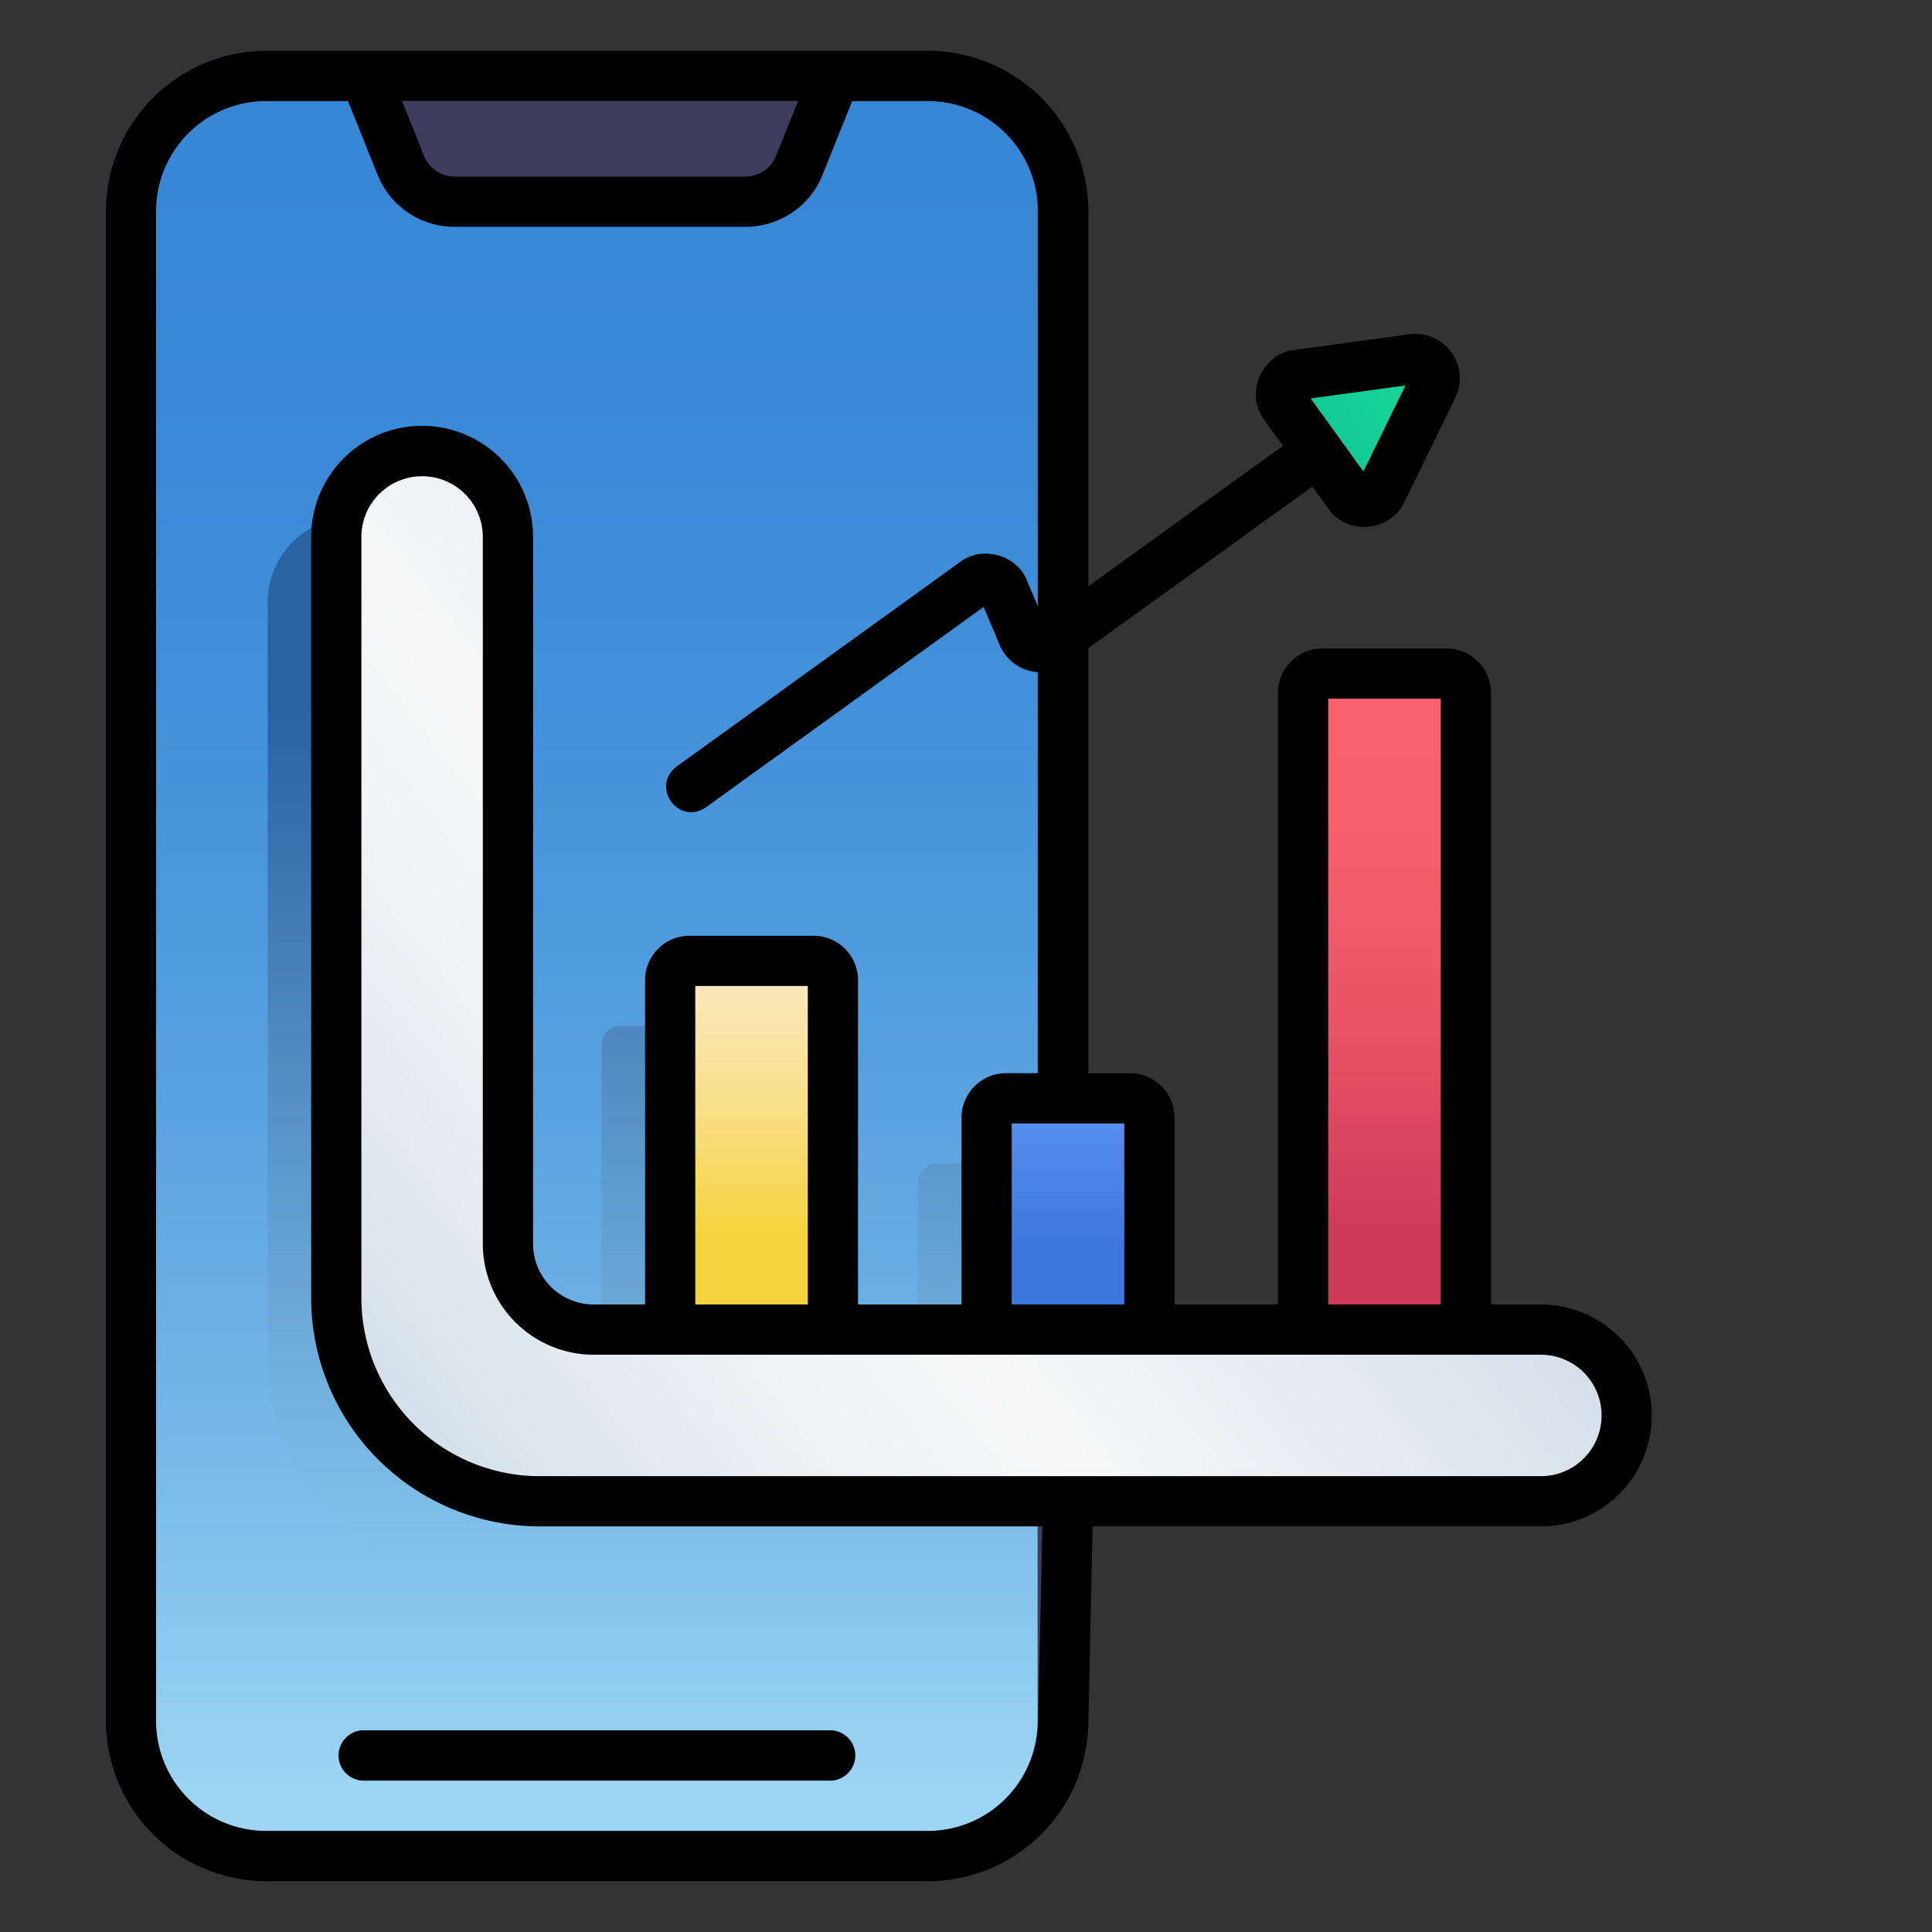
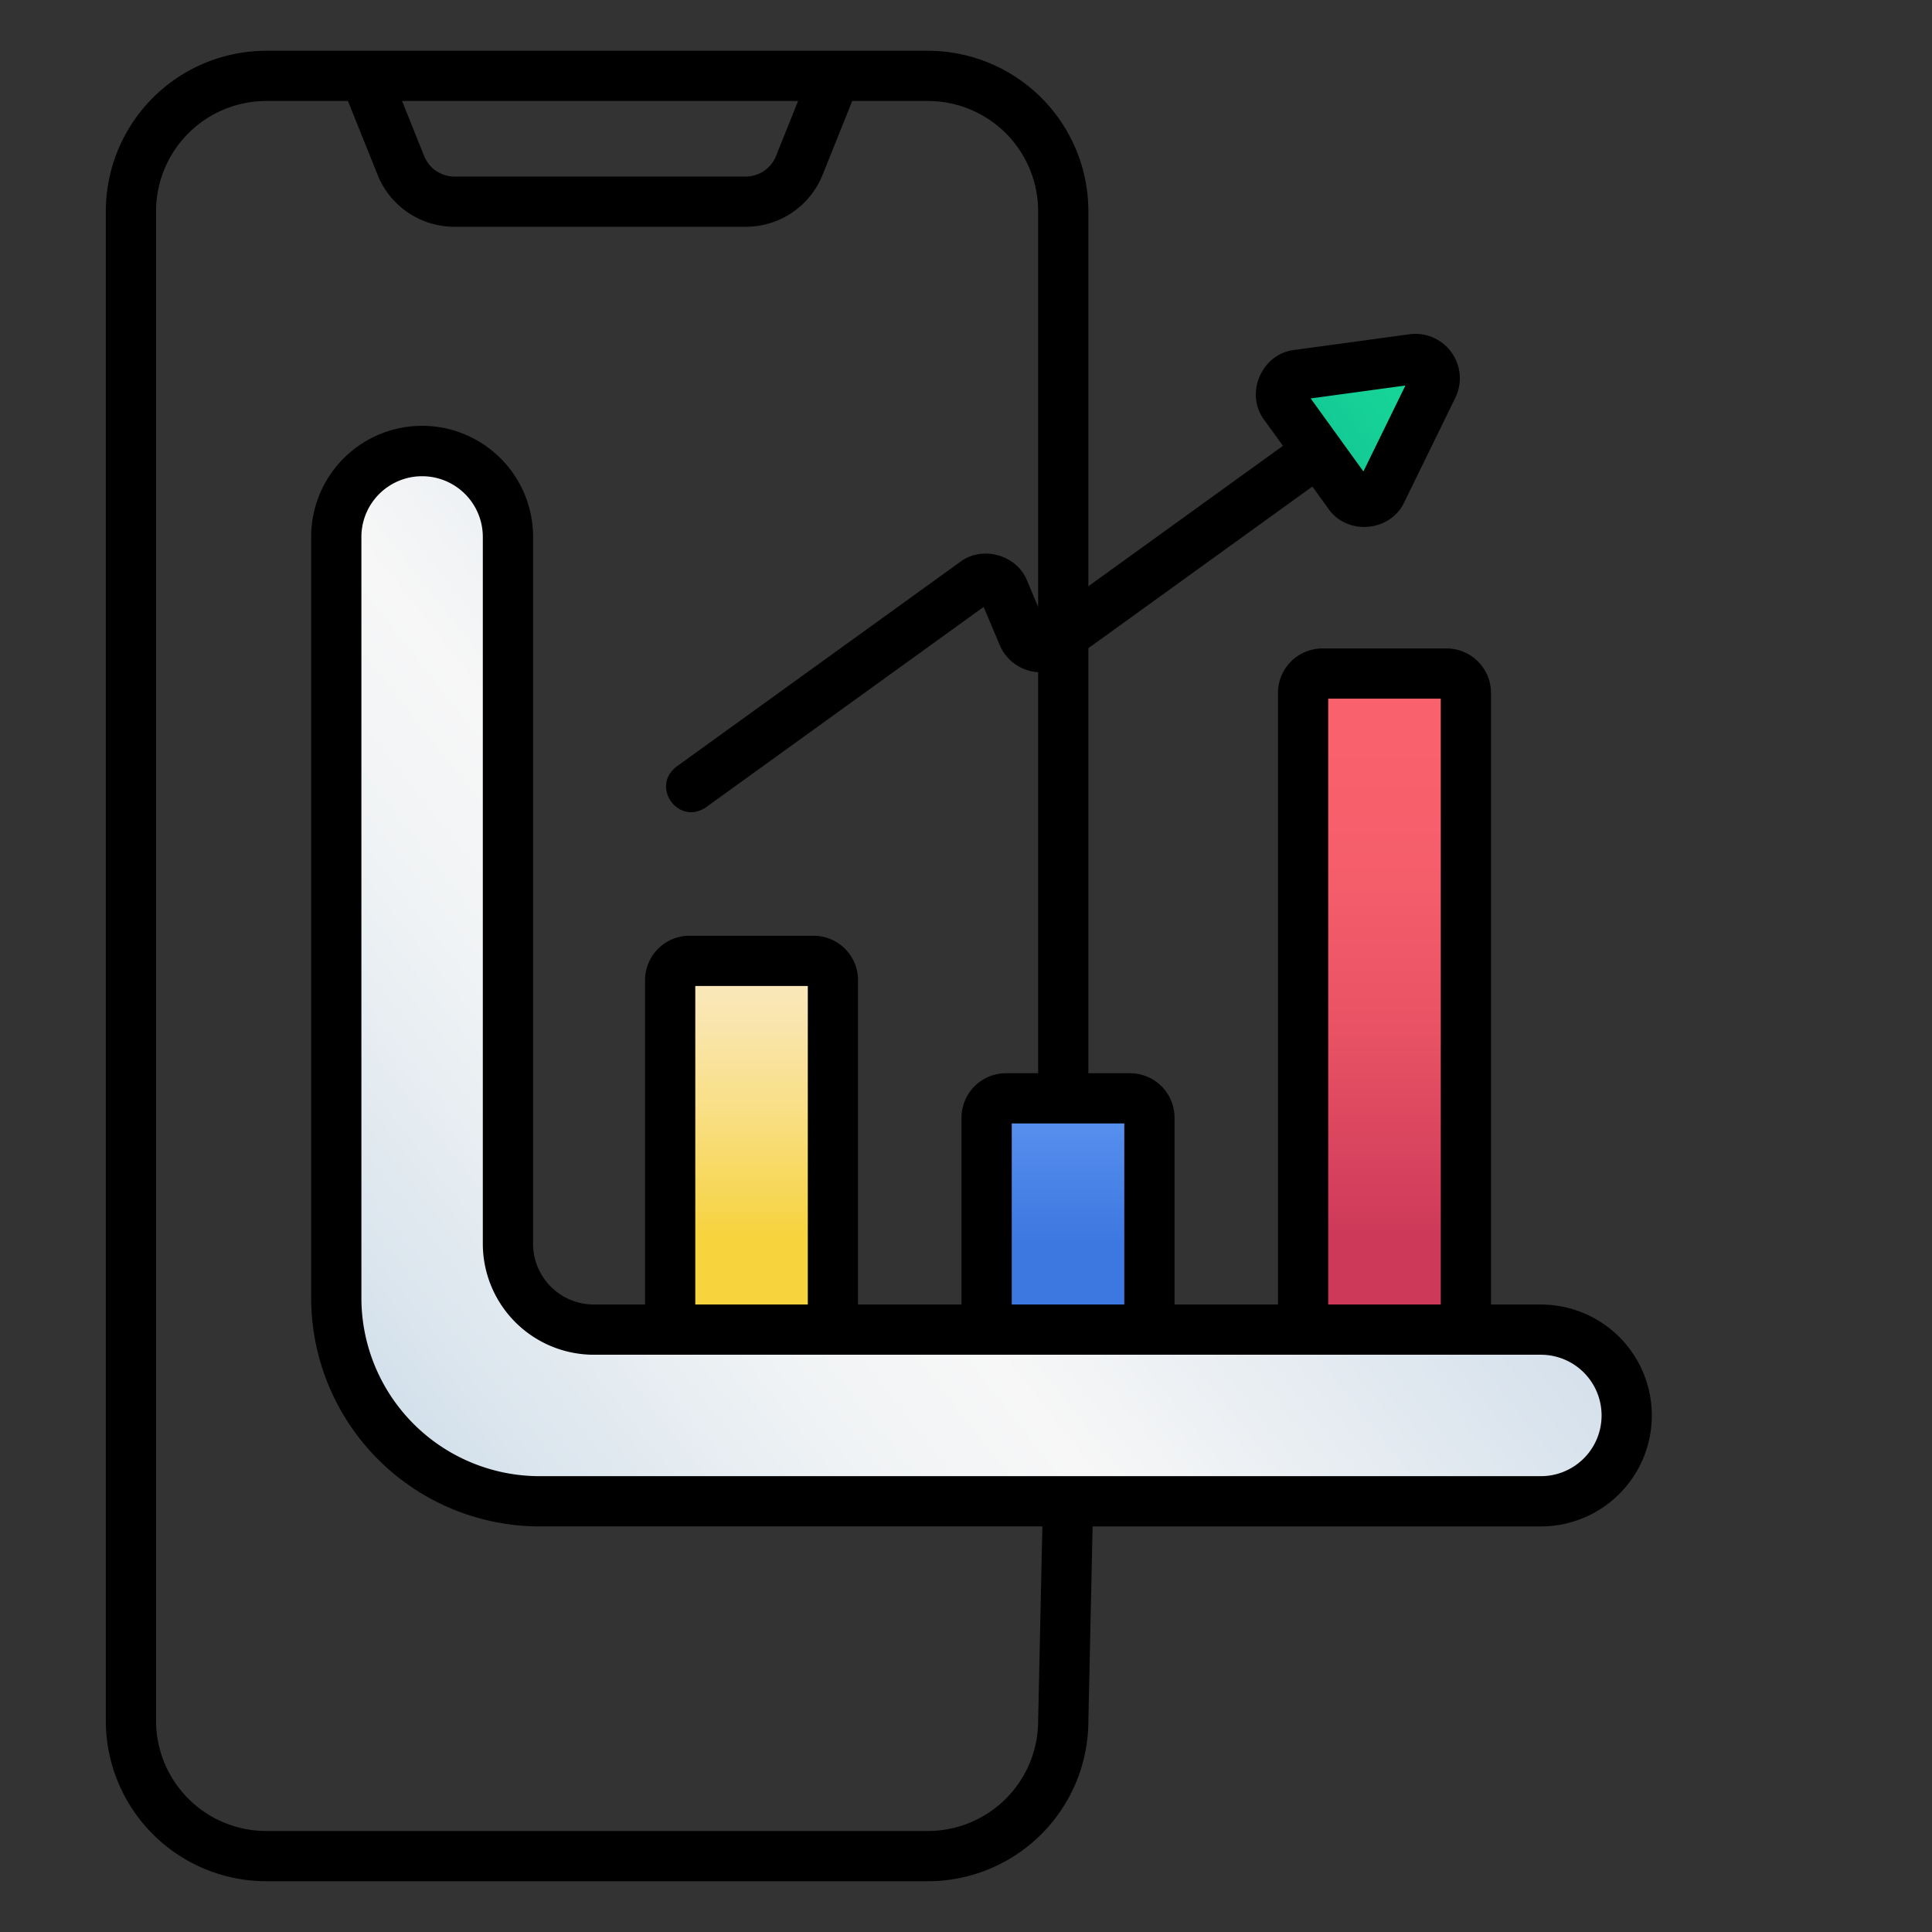
<svg xmlns="http://www.w3.org/2000/svg" height="512" viewBox="0 0 500 500" width="512">
  <rect x="0" y="0" width="500" height="500" fill="#333333" stroke="none" />
  <linearGradient id="linear-gradient" gradientUnits="userSpaceOnUse" x1="154.413" x2="154.413" y1="465.226" y2="41.214">
    <stop offset="0" stop-color="#9dd6f4" />
    <stop offset=".204" stop-color="#78bae9" />
    <stop offset=".407" stop-color="#5ba4e1" />
    <stop offset=".609" stop-color="#4794db" />
    <stop offset=".808" stop-color="#3a8ad7" />
    <stop offset="1" stop-color="#3687d6" />
  </linearGradient>
  <linearGradient id="linear-gradient-2" gradientUnits="userSpaceOnUse" x1="172.168" x2="172.168" y1="122.231" y2="426.335">
    <stop offset=".199" stop-color="#2963a2" />
    <stop offset=".638" stop-color="#629fd1" />
    <stop offset=".931" stop-color="#84c3ed" />
  </linearGradient>
  <linearGradient id="linear-gradient-3" gradientUnits="userSpaceOnUse" x1="195.5" x2="195.5" y1="352.021" y2="168.542">
    <stop offset=".177" stop-color="#f7d33e" />
    <stop offset=".223" stop-color="#f7d652" />
    <stop offset=".355" stop-color="#f9df86" />
    <stop offset=".469" stop-color="#f9e5ab" />
    <stop offset=".561" stop-color="#fae9c3" />
    <stop offset=".619" stop-color="#faeacb" />
  </linearGradient>
  <linearGradient id="linear-gradient-4" gradientUnits="userSpaceOnUse" x1="359.308" x2="359.308" y1="361.979" y2="131.457">
    <stop offset=".18" stop-color="#cc3959" />
    <stop offset=".213" stop-color="#d13d5b" />
    <stop offset=".399" stop-color="#e75164" />
    <stop offset=".576" stop-color="#f45d6a" />
    <stop offset=".735" stop-color="#f9616c" />
  </linearGradient>
  <linearGradient id="linear-gradient-5" gradientUnits="userSpaceOnUse" x1="277.404" x2="277.404" y1="348.957" y2="225.486">
    <stop offset=".223" stop-color="#3d77e0" />
    <stop offset=".25" stop-color="#407ae2" />
    <stop offset=".558" stop-color="#5f97f1" />
    <stop offset=".819" stop-color="#72a9fa" />
    <stop offset="1" stop-color="#79affd" />
  </linearGradient>
  <linearGradient id="linear-gradient-6" gradientUnits="userSpaceOnUse" x1="58.201" x2="358.456" y1="407.339" y2="171.424">
    <stop offset="0" stop-color="#b9d0e3" />
    <stop offset=".019" stop-color="#bcd2e4" />
    <stop offset=".218" stop-color="#dce6ee" />
    <stop offset=".386" stop-color="#f0f3f5" />
    <stop offset=".5" stop-color="#f7f7f7" />
    <stop offset="1" stop-color="#c0d3e5" />
  </linearGradient>
  <linearGradient id="linear-gradient-7" gradientUnits="userSpaceOnUse" x1="325.514" x2="374.535" y1="128.341" y2="92.341">
    <stop offset="0" stop-color="#009d87" />
    <stop offset=".066" stop-color="#04a88a" />
    <stop offset=".227" stop-color="#0dbc90" />
    <stop offset=".409" stop-color="#13ca95" />
    <stop offset=".631" stop-color="#16d297" />
    <stop offset="1" stop-color="#17d598" />
  </linearGradient>
  <g id="flat_copy" data-name="flat copy">
-     <path d="m275.05 405.38c-.02 25.74-.05 42.03-.1 42.44a35.023 35.023 0 0 1 -34.91 32.54h-171.28a35.063 35.063 0 0 1 -35-35v-390.72a35 35 0 0 1 35-35h171.28a34.99 34.99 0 0 1 35 35c-.05 1.35.01 135.32.02 246.49.01 40.17.01 77.36-.01 104.25z" fill="url(#linear-gradient)" />
-     <path d="m214.717 460.813h-120.638a6.5 6.5 0 1 1 0-13h120.638a6.5 6.5 0 0 1 0 13z" fill="#3c3c5d" />
-     <path d="m275.05 405.38h-153.19a52.583 52.583 0 0 1 -52.59-52.59v-196.85a22.21 22.21 0 1 1 44.42 0v182.8a22.22 22.22 0 0 0 22.21 22.22h19.77v-90.44a5 5 0 0 1 5-5h32.13a5 5 0 0 1 5 5v90.44h39.77v-54.85a5 5 0 0 1 5-5h32.13a2.174 2.174 0 0 1 .36.02c.01 40.17.01 77.36-.01 104.25z" fill="url(#linear-gradient-2)" />
-     <path d="m240.037 13.14h-171.28a41.545 41.545 0 0 0 -41.5 41.5v390.72a41.551 41.551 0 0 0 41.5 41.5h171.28a41.57 41.57 0 0 0 41.44-39.15c.04-.78.06-1.56.06-2.35v-390.72a41.545 41.545 0 0 0 -41.5-41.5zm28.5 432.22a22.834 22.834 0 0 1 -.11 2.35 28.515 28.515 0 0 1 -28.39 26.15h-171.28a28.539 28.539 0 0 1 -28.5-28.5v-390.72a28.532 28.532 0 0 1 28.5-28.5h28.16l6.68 16.64a15.021 15.021 0 0 0 13.92 9.41h75.3a15 15 0 0 0 13.92-9.41l6.68-16.64h26.62a28.526 28.526 0 0 1 28.5 28.5z" fill="#3c3c5d" />
    <path d="m179.436 248.672h32.128a5 5 0 0 1 5 5v101.158a0 0 0 0 1 0 0h-42.128a0 0 0 0 1 0 0v-101.158a5 5 0 0 1 5-5z" fill="url(#linear-gradient-3)" />
    <path d="m343.245 174.319h32.128a5 5 0 0 1 5 5v175.511a0 0 0 0 1 0 0h-42.128a0 0 0 0 1 0 0v-175.511a5 5 0 0 1 5-5z" fill="url(#linear-gradient-4)" />
    <path d="m261.34 284.254h32.128a5 5 0 0 1 5 5v65.576a0 0 0 0 1 0 0h-42.128a0 0 0 0 1 0 0v-65.576a5 5 0 0 1 5-5z" fill="url(#linear-gradient-5)" />
    <path d="m132.458 321.894v-182.809a22.213 22.213 0 0 0 -22.213-22.213 22.213 22.213 0 0 0 -22.213 22.213v196.851a52.6 52.6 0 0 0 52.6 52.6h259.145a22.213 22.213 0 0 0 22.212-22.213 22.213 22.213 0 0 0 -22.212-22.213h-245.107a22.212 22.212 0 0 1 -22.212-22.216z" fill="url(#linear-gradient-6)" />
    <path d="m366.628 92.953-29.786 4.057a5 5 0 0 0 -3.378 7.882l16.581 22.949a5 5 0 0 0 8.544-.732l13.211-27.009a5 5 0 0 0 -5.172-7.147z" fill="url(#linear-gradient-7)" />
  </g>
  <g id="line">
    <path d="m398.776 337.606h-12.906v-158.286a11.513 11.513 0 0 0 -11.5-11.5h-32.13a11.513 11.513 0 0 0 -11.5 11.5v158.286h-26.77v-48.356a11.513 11.513 0 0 0 -11.5-11.5h-10.8v-110l57.969-41.831 4.137 5.726c4.867 7.016 16.067 6.037 19.653-1.683l13.206-27.006a11.5 11.5 0 0 0 -11.884-16.446l-29.787 4.057c-8.459.98-12.9 11.326-7.768 18.13l4.829 6.684-50.355 36.339v-97.08a41.547 41.547 0 0 0 -41.5-41.5h-171.28a41.547 41.547 0 0 0 -41.5 41.5v390.72a41.547 41.547 0 0 0 41.5 41.5h171.28a41.547 41.547 0 0 0 41.5-41.424l1.095-50.4h116.011a28.713 28.713 0 0 0 0-57.426zm-35.054-237.834-10.873 22.235-13.649-18.894zm-19.982 81.048h29.13v156.786h-29.13zm-52.77 156.786h-29.13v-46.856h29.13zm-84.424-311.466-5.708 14.217a8.463 8.463 0 0 1 -7.889 5.333h-75.3a8.458 8.458 0 0 1 -7.887-5.333l-5.707-14.217zm62.126 419.079a28.539 28.539 0 0 1 -28.5 28.641h-171.282a28.532 28.532 0 0 1 -28.5-28.5v-390.72a28.532 28.532 0 0 1 28.5-28.5h21.156l7.654 19.06a21.4 21.4 0 0 0 19.951 13.49h75.3a21.4 21.4 0 0 0 19.949-13.49l7.654-19.061h19.616a28.532 28.532 0 0 1 28.5 28.5v102.426l-2.857-6.783c-2.624-6.679-11.614-9.2-17.332-4.852l-73.39 52.96c-6.806 5.232.485 15.361 7.607 10.542l71.868-51.861 4.161 9.879a11.5 11.5 0 0 0 9.943 7.006v103.794h-8.33a11.513 11.513 0 0 0 -11.5 11.5v48.356h-26.78v-83.936a11.514 11.514 0 0 0 -11.5-11.5h-32.12a11.514 11.514 0 0 0 -11.5 11.5v83.936h-13.27a15.73 15.73 0 0 1 -15.713-15.712v-182.809a28.713 28.713 0 1 0 -57.425 0v196.852a59.162 59.162 0 0 0 59.1 59.095h130.131zm-59.612-107.613h-29.12v-82.436h29.12zm189.716 44.426h-259.148a46.148 46.148 0 0 1 -46.1-46.095v-196.852a15.713 15.713 0 1 1 31.425 0v182.809a28.745 28.745 0 0 0 28.713 28.712h245.11a15.713 15.713 0 0 1 0 31.426z" />
-     <path d="m87.711 454.316a6.5 6.5 0 0 0 6.5 6.5h120.639a6.5 6.5 0 0 0 0-13h-120.639a6.5 6.5 0 0 0 -6.5 6.5z" />
  </g>
</svg>